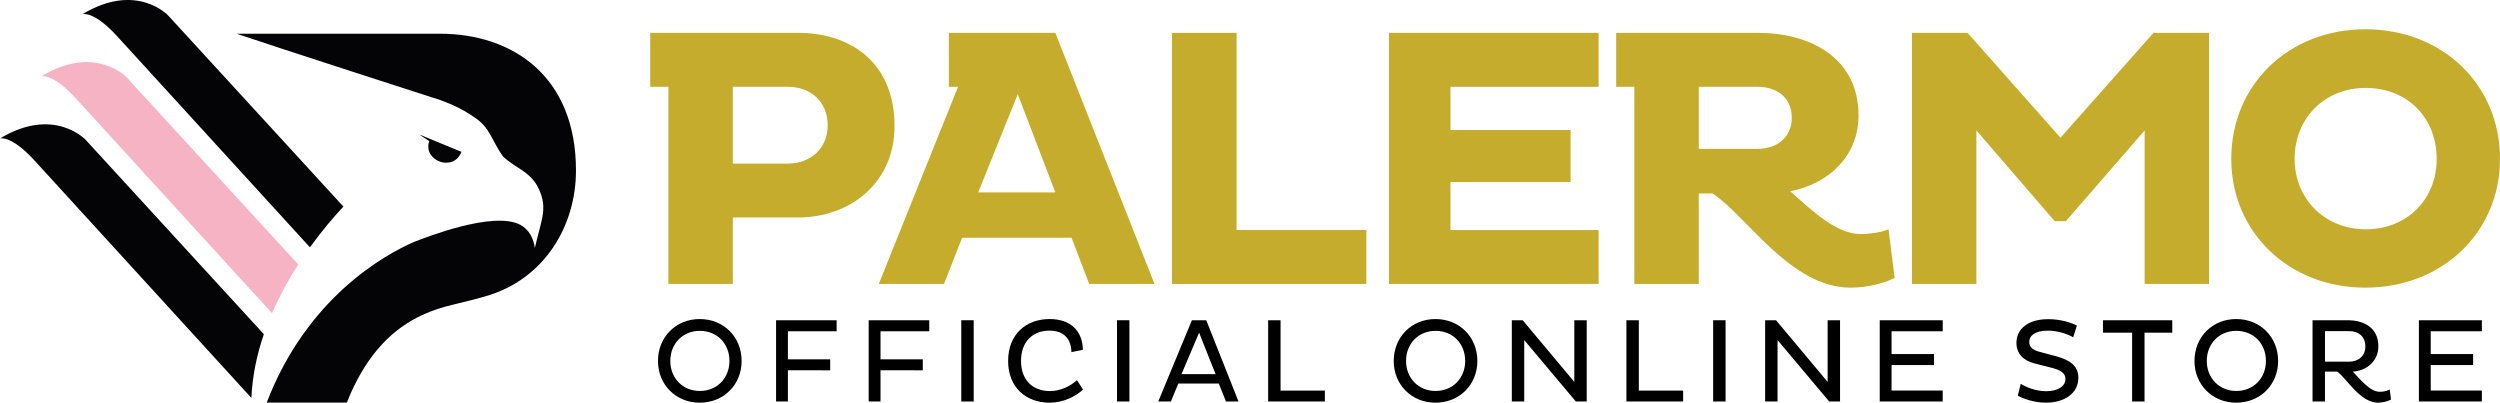
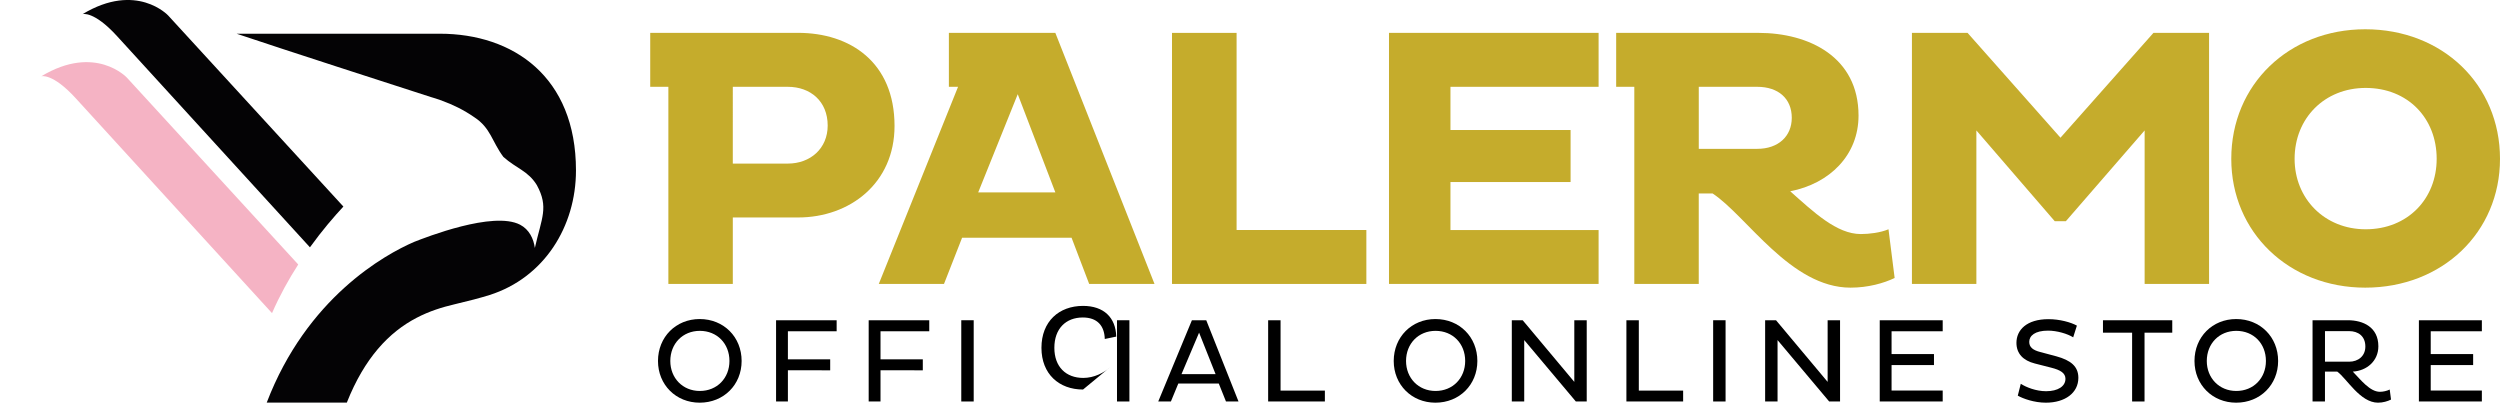
<svg xmlns="http://www.w3.org/2000/svg" version="1.1" id="Livello_1" x="0px" y="0px" viewBox="0 0 1236.04 199.09" style="enable-background:new 0 0 1236.04 199.09;" xml:space="preserve">
  <style type="text/css">
	.st0{fill:#040305;}
	.st1{fill:#F5B3C4;}
	.st2{fill:#C5AC2C;}
</style>
  <g>
    <g>
-       <path class="st0" d="M42.33,69.12c0,0-15.62-16.77-42.33-0.66c0,0,5.52-1.75,17.02,10.85c10.41,11.39,91.84,100.54,107.27,117.44    c0.48-11.01,2.77-21.59,6.16-31.51L42.33,69.12z" />
      <path class="st1" d="M62.73,38.38c0,0-15.61-16.77-42.32-0.66c0,0,5.52-1.75,17.02,10.85c8.92,9.77,70.08,76.72,97.06,106.25    c3.79-8.73,8.3-16.81,12.96-24.05L62.73,38.38z" />
      <path class="st0" d="M83.14,7.65c0,0-15.61-16.77-42.32-0.66c0,0,5.51-1.76,17.02,10.84c8.74,9.58,67.65,74.08,95.4,104.45    c6.05-8.39,11.96-15.24,16.54-20.15L83.14,7.65z" />
-       <path class="st0" d="M228.14,75.07L228.14,75.07L228.14,75.07l-20.92-8.6l5.03,3.33l-0.16,0.42    C209.37,79.61,224.29,85.19,228.14,75.07" />
      <path class="st0" d="M284.77,84.26c0-46.4-31.11-67.59-67.34-67.59h-63.92h-26.73h-9.8c22.94,7.72,78.29,25.59,96.02,31.3    c1.61,0.46,3.22,0.98,4.82,1.55c0.46,0.15,0.77,0.26,0.77,0.26l-0.05,0.01c5.35,1.95,10.65,4.48,15.96,8.17    c8.14,5.31,8.7,12.02,14.38,19.62c6.4,5.73,12.22,6.88,16.55,13.96c5.95,10.96,2.39,16.09-0.99,31.05    c-0.62-4.57-2.79-9.14-7.32-11.5c-13.29-6.87-46.59,6.25-52.35,8.5c-14.61,6.3-53.08,27.67-72.9,79.47h39.6    c4.45-11.25,9.68-19.81,15.28-26.43c12.17-14.36,26.12-19.4,37.84-22.15c6.83-1.61,12.91-3.18,17.46-4.62    C269.04,137.28,284.77,112,284.77,84.26" />
    </g>
    <g>
      <path class="st2" d="M394.58,16.24h-64.13h-8.97v26.67h8.97v97.46h31.86v-32.85h32.27c25.65,0,47.69-16.99,47.69-45.26    C442.27,30.67,420.23,16.24,394.58,16.24 M389.5,80.88h-27.19V42.92h27.19c11.19,0,19.72,7.13,19.72,19.17    C409.22,73.38,400.69,80.88,389.5,80.88" />
      <path class="st2" d="M489.78,16.24h-5.39h-15.25v26.67h4.54l-39.19,97.46h32.24l8.94-22.82h54.13l8.7,22.82h32.3L521.77,16.24    H489.78z M483.64,95.11l19.55-48.54l18.59,48.54H483.64z" />
      <polygon class="st2" points="611.39,16.26 579.46,16.26 579.46,140.39 675.55,140.39 675.55,113.72 611.39,113.72   " />
      <polygon class="st2" points="686.74,140.38 790.37,140.38 790.37,113.74 717.13,113.74 717.13,90 776.52,90 776.52,64.28     717.13,64.28 717.13,42.92 790.37,42.92 790.37,16.25 686.74,16.25   " />
      <path class="st2" d="M920.02,115.72c-11.97,0-23.37-10.92-34.9-21.15c19.55-3.82,33.77-17.88,33.77-37.42    c0-28.99-24.49-40.9-49.53-40.9h-61.33h-8.97v26.67h8.97v97.46h31.86V95.66h6.86c16.92,11.16,38.55,46.56,68.19,46.56    c8.7,0,16.48-2.22,21.8-4.78l-3.04-24.08C929.71,115.04,924.22,115.72,920.02,115.72 M868.79,73.59H839.9V42.92h28.89    c10.44,0,17.09,5.83,17.09,15.32C885.88,67.38,879.23,73.59,868.79,73.59" />
      <polygon class="st2" points="1018.73,68.09 972.78,16.24 945.29,16.24 945.29,140.37 977.15,140.37 977.15,64.48 1015.9,109.37     1021.39,109.37 1060.34,64.48 1060.34,140.37 1092.2,140.37 1092.2,16.24 1064.71,16.24   " />
      <path class="st2" d="M1169.42,14.47c-37.76,0-66.24,27.32-66.24,64.06c0,36.3,28.48,63.69,66.24,63.69    c38.14,0,66.62-27.39,66.62-63.69C1236.04,41.8,1207.56,14.47,1169.42,14.47 M1169.63,113.36c-20.33,0-35.14-15.14-35.14-34.83    c0-20.09,14.81-35.06,35.14-35.06c20.84,0,35.1,14.97,35.1,35.06C1204.73,98.22,1190.47,113.36,1169.63,113.36" />
      <g>
        <g>
          <path d="M345.94,157.74c11.87,0,20.73,8.86,20.73,20.73c0,11.76-8.86,20.62-20.73,20.62c-11.76,0-20.62-8.86-20.62-20.62      C325.33,166.6,334.19,157.74,345.94,157.74z M346,193.3c8.56,0,14.65-6.38,14.65-14.83c0-8.57-6.09-14.89-14.65-14.89      c-8.45,0-14.59,6.32-14.59,14.89C331.41,186.92,337.55,193.3,346,193.3z" />
          <path d="M389.55,183.08v15.42h-5.85v-40.17h29.95v5.44h-24.1v13.88h20.91v5.43H389.55z" />
          <path d="M435.34,183.08v15.42h-5.85v-40.17h29.95v5.44h-24.1v13.88h20.91v5.43H435.34z" />
          <path d="M475.27,158.33h6.14v40.17h-6.14V158.33z" />
-           <path d="M535.47,192.59c-3.6,3.43-9.81,6.5-16.48,6.5c-11.87,0-20.56-7.68-20.56-20.62c0-13.05,8.68-20.73,20.56-20.73      c10.28,0,16.19,5.79,16.42,15.18l-5.67,1.18c-0.18-6.62-3.78-10.63-10.87-10.63c-8.33,0-14.06,5.49-14.06,15      c0,9.39,5.73,14.88,14.3,14.88c5.32,0,10.28-2.54,13.35-5.38L535.47,192.59z" />
+           <path d="M535.47,192.59c-11.87,0-20.56-7.68-20.56-20.62c0-13.05,8.68-20.73,20.56-20.73      c10.28,0,16.19,5.79,16.42,15.18l-5.67,1.18c-0.18-6.62-3.78-10.63-10.87-10.63c-8.33,0-14.06,5.49-14.06,15      c0,9.39,5.73,14.88,14.3,14.88c5.32,0,10.28-2.54,13.35-5.38L535.47,192.59z" />
          <path d="M552.26,158.33h6.14v40.17h-6.14V158.33z" />
          <path d="M589.3,158.33h7.09l15.95,40.17h-6.2l-3.55-8.86h-20.02l-3.66,8.86h-6.26L589.3,158.33z M584.16,184.97h16.84      l-8.15-20.5L584.16,184.97z" />
          <path d="M626.99,198.5v-40.17h6.14v34.79h21.91v5.38H626.99z" />
          <path d="M709.7,157.74c11.87,0,20.73,8.86,20.73,20.73c0,11.76-8.86,20.62-20.73,20.62c-11.76,0-20.62-8.86-20.62-20.62      C689.09,166.6,697.95,157.74,709.7,157.74z M709.76,193.3c8.56,0,14.65-6.38,14.65-14.83c0-8.57-6.09-14.89-14.65-14.89      c-8.45,0-14.59,6.32-14.59,14.89C695.17,186.92,701.31,193.3,709.76,193.3z" />
          <path d="M753.6,168.14v30.36h-6.14v-40.17h5.38l25.52,30.48v-30.48h6.14v40.17h-5.38L753.6,168.14z" />
          <path d="M804.12,198.5v-40.17h6.14v34.79h21.91v5.38H804.12z" />
          <path d="M847.01,158.33h6.14v40.17h-6.14V158.33z" />
          <path d="M878.85,168.14v30.36h-6.14v-40.17h5.38l25.52,30.48v-30.48h6.14v40.17h-5.38L878.85,168.14z" />
          <path d="M929.37,198.5v-40.17h31.13v5.44h-25.28v11.28h20.97v5.44h-20.97v12.58h25.28v5.43H929.37z" />
          <path d="M1006.06,179.72c-5.85-1.48-9.1-4.96-9.1-10.22c0-6.26,4.96-11.7,15.83-11.7c5.55,0,11.05,1.53,14.06,3.19l-1.83,5.79      c-2.84-1.77-7.97-3.31-12.46-3.31c-6.44,0-9.27,2.54-9.27,5.55c0,2.72,1.95,4.13,5.44,5.02l7.98,2.13      c7.09,1.95,10.87,4.96,10.87,10.63c0,7.44-6.56,12.29-16.07,12.29c-5.79,0-11.34-2.01-13.88-3.48l1.48-5.85      c2.72,1.71,7.5,3.66,12.52,3.66c5.85,0,9.57-2.42,9.57-6.14c0-2.84-2.54-4.37-7.03-5.49L1006.06,179.72z" />
          <path d="M1060.29,164.48v34.02h-6.14v-34.02h-14.41v-6.14h34.26v6.14H1060.29z" />
          <path d="M1105.61,157.74c11.87,0,20.73,8.86,20.73,20.73c0,11.76-8.86,20.62-20.73,20.62c-11.76,0-20.62-8.86-20.62-20.62      C1084.99,166.6,1093.85,157.74,1105.61,157.74z M1105.66,193.3c8.57,0,14.65-6.38,14.65-14.83c0-8.57-6.08-14.89-14.65-14.89      c-8.45,0-14.59,6.32-14.59,14.89C1091.07,186.92,1097.22,193.3,1105.66,193.3z" />
          <path d="M1143.36,158.33h17.42c7.62,0,15.12,3.43,15.12,12.88c0,7.27-5.73,12.11-12.64,12.52c3.9,4.02,8.45,9.98,13.41,9.98      c1.54,0,3.43-0.41,4.84-1.12l0.65,4.96c-1.65,0.83-3.96,1.54-6.44,1.54c-8.86,0-15.42-11.93-20.14-15.36h-6.08v14.77h-6.14      V158.33z M1149.51,163.71v15.12h11.93c4.49,0,8.03-2.78,8.03-7.5c0-5.14-3.54-7.62-8.03-7.62H1149.51z" />
          <path d="M1195.94,198.5v-40.17h31.13v5.44h-25.28v11.28h20.97v5.44h-20.97v12.58h25.28v5.43H1195.94z" />
        </g>
      </g>
    </g>
  </g>
</svg>